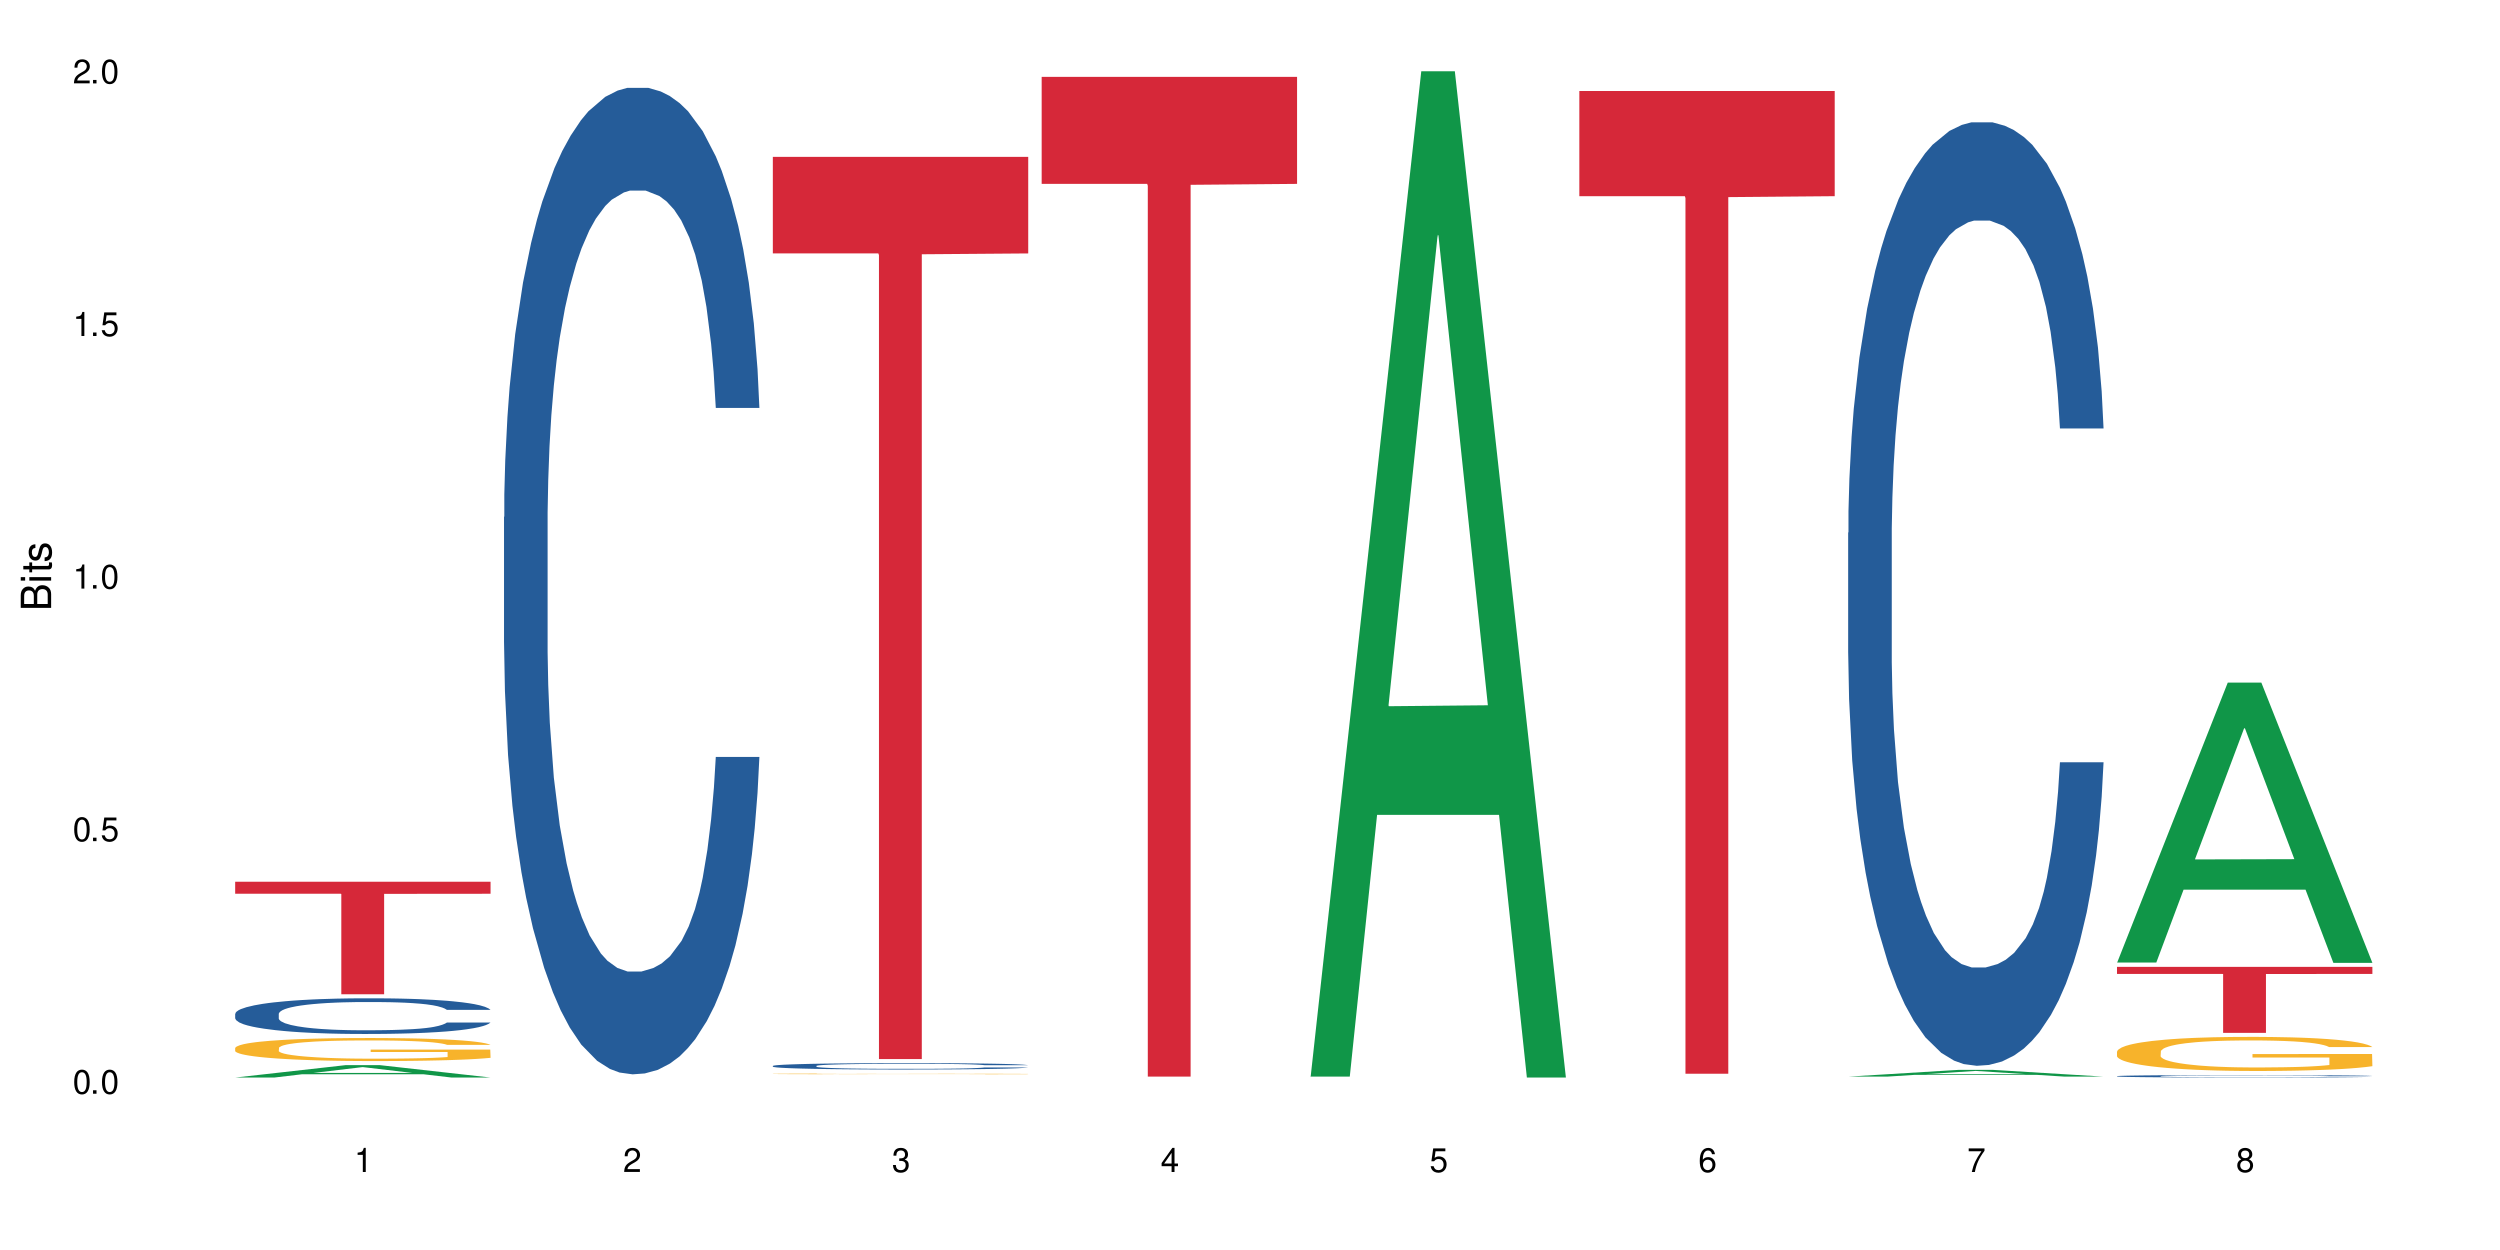
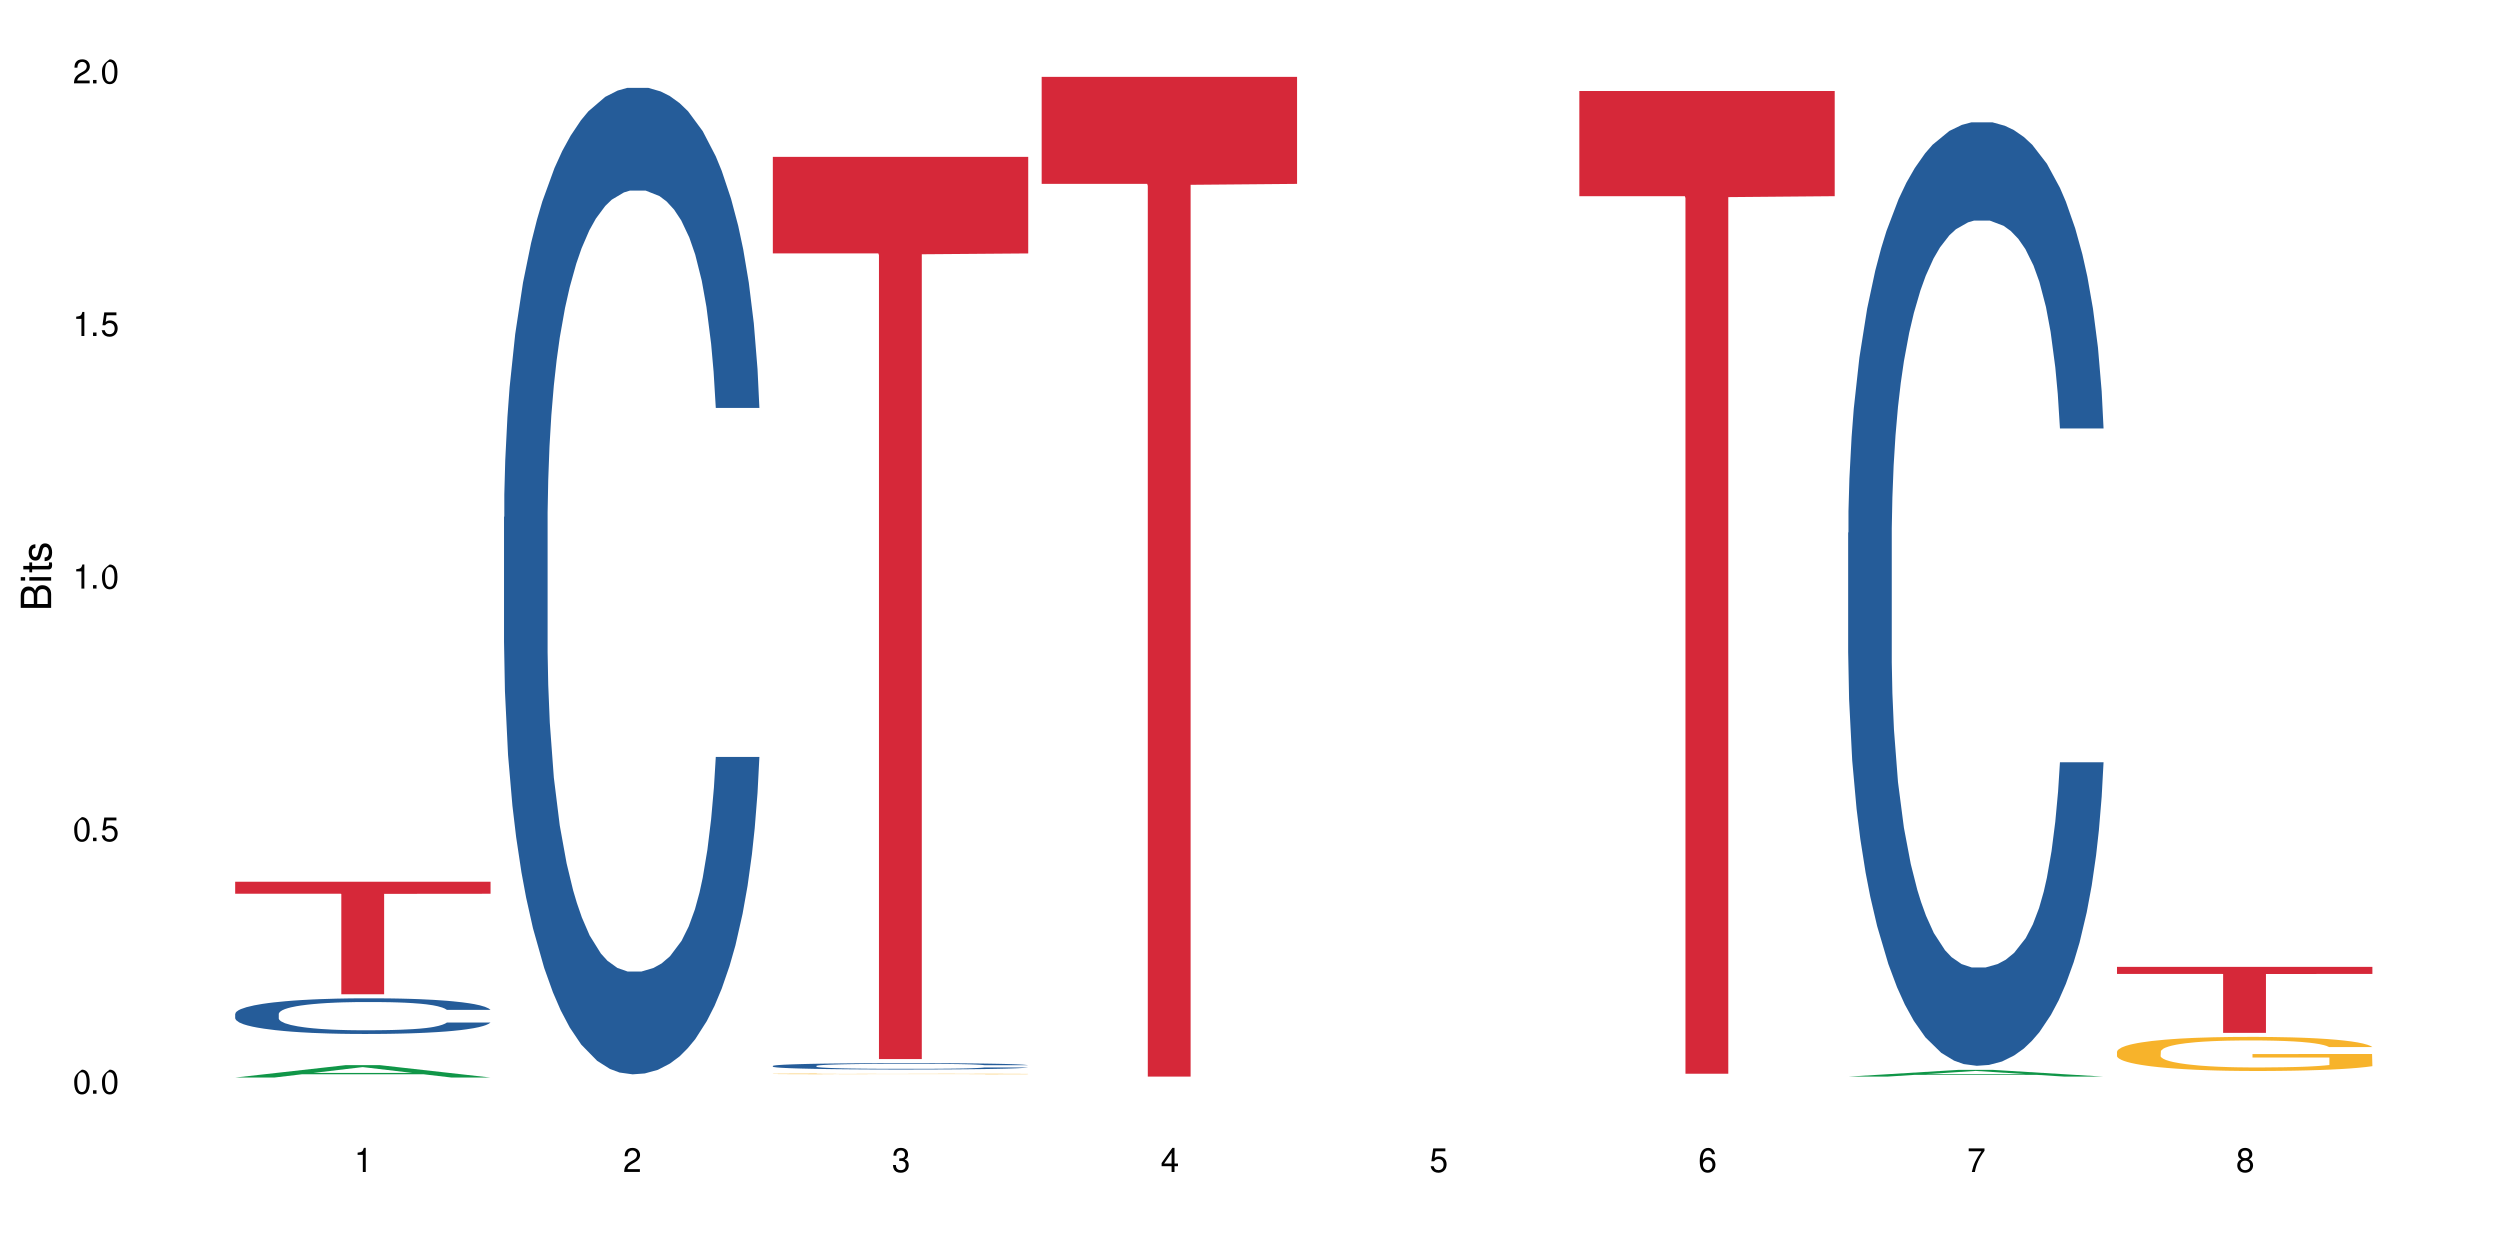
<svg xmlns="http://www.w3.org/2000/svg" xmlns:xlink="http://www.w3.org/1999/xlink" width="720" height="360" viewBox="0 0 720 360">
  <defs>
    <g>
      <g id="glyph-0-0">
</g>
      <g id="glyph-0-1">
-         <path d="M 2.641 -6.938 C 2 -6.938 1.422 -6.656 1.078 -6.172 C 0.641 -5.562 0.406 -4.641 0.406 -3.359 C 0.406 -1.016 1.188 0.219 2.641 0.219 C 4.078 0.219 4.859 -1.016 4.859 -3.297 C 4.859 -4.641 4.656 -5.547 4.203 -6.172 C 3.844 -6.656 3.281 -6.938 2.641 -6.938 Z M 2.641 -6.188 C 3.547 -6.188 4 -5.25 4 -3.375 C 4 -1.406 3.562 -0.484 2.625 -0.484 C 1.734 -0.484 1.281 -1.438 1.281 -3.344 C 1.281 -5.25 1.734 -6.188 2.641 -6.188 Z M 2.641 -6.188 " />
+         <path d="M 2.641 -6.938 C 0.641 -5.562 0.406 -4.641 0.406 -3.359 C 0.406 -1.016 1.188 0.219 2.641 0.219 C 4.078 0.219 4.859 -1.016 4.859 -3.297 C 4.859 -4.641 4.656 -5.547 4.203 -6.172 C 3.844 -6.656 3.281 -6.938 2.641 -6.938 Z M 2.641 -6.188 C 3.547 -6.188 4 -5.25 4 -3.375 C 4 -1.406 3.562 -0.484 2.625 -0.484 C 1.734 -0.484 1.281 -1.438 1.281 -3.344 C 1.281 -5.25 1.734 -6.188 2.641 -6.188 Z M 2.641 -6.188 " />
      </g>
      <g id="glyph-0-2">
        <path d="M 1.828 -1 L 0.828 -1 L 0.828 0 L 1.828 0 Z M 1.828 -1 " />
      </g>
      <g id="glyph-0-3">
        <path d="M 4.562 -6.797 L 1.062 -6.797 L 0.547 -3.094 L 1.328 -3.094 C 1.719 -3.562 2.047 -3.734 2.578 -3.734 C 3.484 -3.734 4.062 -3.109 4.062 -2.094 C 4.062 -1.125 3.484 -0.531 2.578 -0.531 C 1.828 -0.531 1.375 -0.906 1.188 -1.672 L 0.328 -1.672 C 0.453 -1.109 0.547 -0.844 0.75 -0.594 C 1.125 -0.078 1.828 0.219 2.594 0.219 C 3.969 0.219 4.922 -0.781 4.922 -2.219 C 4.922 -3.562 4.031 -4.484 2.719 -4.484 C 2.25 -4.484 1.859 -4.359 1.469 -4.062 L 1.734 -5.969 L 4.562 -5.969 Z M 4.562 -6.797 " />
      </g>
      <g id="glyph-0-4">
        <path d="M 2.484 -4.938 L 2.484 0 L 3.328 0 L 3.328 -6.938 L 2.766 -6.938 C 2.469 -5.875 2.281 -5.734 0.984 -5.562 L 0.984 -4.938 Z M 2.484 -4.938 " />
      </g>
      <g id="glyph-0-5">
        <path d="M 4.859 -0.828 L 1.281 -0.828 C 1.359 -1.406 1.672 -1.781 2.5 -2.281 L 3.469 -2.828 C 4.406 -3.344 4.906 -4.062 4.906 -4.906 C 4.906 -5.484 4.672 -6.031 4.266 -6.406 C 3.859 -6.766 3.375 -6.938 2.719 -6.938 C 1.859 -6.938 1.219 -6.625 0.844 -6.031 C 0.609 -5.672 0.5 -5.234 0.484 -4.531 L 1.328 -4.531 C 1.359 -5.016 1.406 -5.281 1.531 -5.516 C 1.75 -5.938 2.188 -6.203 2.703 -6.203 C 3.469 -6.203 4.031 -5.641 4.031 -4.891 C 4.031 -4.344 3.719 -3.859 3.125 -3.516 L 2.234 -3 C 0.812 -2.172 0.406 -1.531 0.328 -0.016 L 4.859 -0.016 Z M 4.859 -0.828 " />
      </g>
      <g id="glyph-0-6">
        <path d="M 2.125 -3.188 L 2.578 -3.188 C 3.5 -3.188 3.984 -2.766 3.984 -1.922 C 3.984 -1.062 3.469 -0.531 2.594 -0.531 C 1.656 -0.531 1.203 -1 1.156 -2.016 L 0.312 -2.016 C 0.344 -1.453 0.438 -1.094 0.609 -0.781 C 0.953 -0.109 1.625 0.219 2.547 0.219 C 3.953 0.219 4.859 -0.625 4.859 -1.938 C 4.859 -2.828 4.516 -3.297 3.703 -3.594 C 4.344 -3.844 4.656 -4.328 4.656 -5.031 C 4.656 -6.219 3.875 -6.938 2.578 -6.938 C 1.203 -6.938 0.484 -6.172 0.453 -4.703 L 1.297 -4.703 C 1.312 -5.125 1.344 -5.359 1.453 -5.578 C 1.641 -5.969 2.062 -6.203 2.594 -6.203 C 3.344 -6.203 3.797 -5.75 3.797 -5 C 3.797 -4.516 3.609 -4.219 3.25 -4.047 C 3.016 -3.953 2.703 -3.922 2.125 -3.906 Z M 2.125 -3.188 " />
      </g>
      <g id="glyph-0-7">
        <path d="M 3.141 -1.672 L 3.141 0 L 3.984 0 L 3.984 -1.672 L 4.984 -1.672 L 4.984 -2.438 L 3.984 -2.438 L 3.984 -6.938 L 3.359 -6.938 L 0.266 -2.578 L 0.266 -1.672 Z M 3.141 -2.438 L 1 -2.438 L 3.141 -5.5 Z M 3.141 -2.438 " />
      </g>
      <g id="glyph-0-8">
        <path d="M 4.781 -5.125 C 4.609 -6.266 3.891 -6.938 2.844 -6.938 C 2.094 -6.938 1.422 -6.578 1.031 -5.953 C 0.594 -5.266 0.406 -4.422 0.406 -3.172 C 0.406 -2 0.578 -1.25 0.984 -0.641 C 1.359 -0.078 1.953 0.219 2.703 0.219 C 3.984 0.219 4.922 -0.75 4.922 -2.094 C 4.922 -3.375 4.062 -4.281 2.844 -4.281 C 2.172 -4.281 1.641 -4.031 1.281 -3.516 C 1.281 -5.234 1.828 -6.188 2.797 -6.188 C 3.391 -6.188 3.797 -5.797 3.938 -5.125 Z M 2.734 -3.531 C 3.547 -3.531 4.062 -2.953 4.062 -2.031 C 4.062 -1.156 3.484 -0.531 2.703 -0.531 C 1.922 -0.531 1.328 -1.188 1.328 -2.078 C 1.328 -2.938 1.906 -3.531 2.734 -3.531 Z M 2.734 -3.531 " />
      </g>
      <g id="glyph-0-9">
        <path d="M 4.984 -6.797 L 0.438 -6.797 L 0.438 -5.969 L 4.109 -5.969 C 2.5 -3.656 1.828 -2.234 1.328 0 L 2.219 0 C 2.594 -2.172 3.453 -4.047 4.984 -6.094 Z M 4.984 -6.797 " />
      </g>
      <g id="glyph-0-10">
        <path d="M 3.75 -3.656 C 4.469 -4.094 4.688 -4.438 4.688 -5.078 C 4.688 -6.172 3.844 -6.938 2.641 -6.938 C 1.438 -6.938 0.594 -6.172 0.594 -5.094 C 0.594 -4.438 0.812 -4.094 1.516 -3.656 C 0.734 -3.266 0.359 -2.703 0.359 -1.922 C 0.359 -0.656 1.281 0.219 2.641 0.219 C 3.984 0.219 4.922 -0.656 4.922 -1.922 C 4.922 -2.703 4.531 -3.266 3.75 -3.656 Z M 2.641 -6.188 C 3.359 -6.188 3.812 -5.75 3.812 -5.062 C 3.812 -4.406 3.344 -3.984 2.641 -3.984 C 1.922 -3.984 1.453 -4.406 1.453 -5.078 C 1.453 -5.75 1.922 -6.188 2.641 -6.188 Z M 2.641 -3.266 C 3.484 -3.266 4.062 -2.719 4.062 -1.906 C 4.062 -1.078 3.484 -0.531 2.625 -0.531 C 1.797 -0.531 1.219 -1.094 1.219 -1.906 C 1.219 -2.719 1.781 -3.266 2.641 -3.266 Z M 2.641 -3.266 " />
      </g>
      <g id="glyph-1-0">
</g>
      <g id="glyph-1-1">
        <path d="M 0 -0.953 L 0 -4.891 C 0 -5.719 -0.234 -6.344 -0.734 -6.797 C -1.188 -7.234 -1.812 -7.469 -2.5 -7.469 C -3.547 -7.469 -4.188 -7 -4.625 -5.875 C -4.984 -6.688 -5.625 -7.094 -6.531 -7.094 C -7.172 -7.094 -7.734 -6.859 -8.141 -6.391 C -8.562 -5.922 -8.75 -5.344 -8.75 -4.5 L -8.75 -0.953 Z M -4.984 -2.062 L -7.766 -2.062 L -7.766 -4.219 C -7.766 -4.844 -7.688 -5.203 -7.453 -5.5 C -7.219 -5.812 -6.859 -5.969 -6.375 -5.969 C -5.891 -5.969 -5.531 -5.812 -5.297 -5.5 C -5.062 -5.203 -4.984 -4.844 -4.984 -4.219 Z M -0.984 -2.062 L -4 -2.062 L -4 -4.781 C -4 -5.766 -3.438 -6.359 -2.484 -6.359 C -1.547 -6.359 -0.984 -5.766 -0.984 -4.781 Z M -0.984 -2.062 " />
      </g>
      <g id="glyph-1-2">
        <path d="M -6.281 -1.797 L -6.281 -0.797 L 0 -0.797 L 0 -1.797 Z M -8.75 -1.797 L -8.75 -0.797 L -7.484 -0.797 L -7.484 -1.797 Z M -8.75 -1.797 " />
      </g>
      <g id="glyph-1-3">
        <path d="M -6.281 -3.047 L -6.281 -2.016 L -8.016 -2.016 L -8.016 -1.016 L -6.281 -1.016 L -6.281 -0.172 L -5.469 -0.172 L -5.469 -1.016 L -0.719 -1.016 C -0.078 -1.016 0.281 -1.453 0.281 -2.234 C 0.281 -2.5 0.25 -2.719 0.188 -3.047 L -0.641 -3.047 C -0.609 -2.906 -0.594 -2.766 -0.594 -2.562 C -0.594 -2.141 -0.719 -2.016 -1.156 -2.016 L -5.469 -2.016 L -5.469 -3.047 Z M -6.281 -3.047 " />
      </g>
      <g id="glyph-1-4">
        <path d="M -4.531 -5.25 C -5.766 -5.25 -6.469 -4.422 -6.469 -2.969 C -6.469 -1.516 -5.719 -0.562 -4.547 -0.562 C -3.562 -0.562 -3.094 -1.062 -2.734 -2.562 L -2.516 -3.484 C -2.344 -4.188 -2.094 -4.469 -1.641 -4.469 C -1.047 -4.469 -0.641 -3.875 -0.641 -3 C -0.641 -2.453 -0.797 -2 -1.062 -1.75 C -1.25 -1.594 -1.422 -1.531 -1.875 -1.469 L -1.875 -0.406 C -0.422 -0.453 0.281 -1.266 0.281 -2.922 C 0.281 -4.5 -0.5 -5.516 -1.719 -5.516 C -2.656 -5.516 -3.172 -4.984 -3.469 -3.734 L -3.703 -2.766 C -3.891 -1.953 -4.156 -1.609 -4.594 -1.609 C -5.188 -1.609 -5.547 -2.125 -5.547 -2.938 C -5.547 -3.75 -5.203 -4.172 -4.531 -4.203 Z M -4.531 -5.25 " />
      </g>
    </g>
  </defs>
  <rect x="-72" y="-36" width="864" height="432" fill="rgb(100%, 100%, 100%)" fill-opacity="1" />
  <path fill-rule="nonzero" fill="rgb(6.275%, 58.824%, 28.235%)" fill-opacity="1" d="M 67.73 310.328 L 67.809 310.324 L 99.637 306.75 L 109.301 306.75 L 141.281 310.332 L 130.047 310.332 L 122.031 309.398 L 86.906 309.398 L 79.047 310.328 L 67.73 310.328 L 90.285 309.012 L 118.809 309.008 L 104.586 307.336 L 104.43 307.332 L 104.27 307.344 L 90.207 309.008 L 90.285 309.012 Z M 67.73 310.328 " />
  <path fill-rule="nonzero" fill="rgb(14.51%, 36.078%, 60%)" fill-opacity="1" d="M 67.73 291.984 L 67.82 291.973 L 67.82 291.75 L 68.09 291.391 L 68.719 290.941 L 69.344 290.633 L 70.961 290.078 L 73.203 289.543 L 75.535 289.129 L 77.238 288.887 L 78.766 288.699 L 82.262 288.352 L 84.504 288.172 L 86.926 288.012 L 89.887 287.852 L 92.039 287.758 L 96.883 287.609 L 100.469 287.543 L 103.25 287.516 L 109.262 287.516 L 112.848 287.551 L 115.449 287.598 L 118.32 287.676 L 120.742 287.758 L 124.957 287.965 L 128.727 288.227 L 130.43 288.379 L 133.121 288.668 L 135.184 288.953 L 136.617 289.195 L 138.234 289.543 L 139.668 289.965 L 140.746 290.445 L 141.281 290.848 L 128.727 290.848 L 128.098 290.473 L 127.379 290.18 L 126.035 289.797 L 124.688 289.523 L 122.805 289.25 L 121.102 289.074 L 118.77 288.895 L 116.707 288.781 L 114.555 288.699 L 112.488 288.641 L 108.543 288.586 L 103.969 288.586 L 102.266 288.605 L 98.766 288.68 L 96.883 288.746 L 94.191 288.875 L 92.309 289 L 90.066 289.188 L 88.539 289.348 L 86.656 289.59 L 85.312 289.805 L 83.785 290.117 L 82.891 290.352 L 82.082 290.613 L 81.363 290.922 L 80.828 291.25 L 80.469 291.598 L 80.289 291.938 L 80.289 293.391 L 80.469 293.73 L 80.918 294.125 L 82.082 294.695 L 83.785 295.195 L 85.762 295.59 L 87.645 295.871 L 88.719 296.004 L 90.156 296.152 L 92.398 296.34 L 95.629 296.527 L 97.512 296.602 L 100.383 296.68 L 103.34 296.715 L 107.289 296.715 L 110.785 296.68 L 113.117 296.633 L 115.539 296.555 L 118.859 296.395 L 120.922 296.246 L 122.715 296.066 L 124.062 295.891 L 124.957 295.738 L 126.305 295.449 L 127.379 295.129 L 128.188 294.801 L 128.727 294.48 L 141.281 294.48 L 140.746 294.855 L 139.938 295.223 L 139.129 295.496 L 137.875 295.824 L 136.441 296.113 L 134.375 296.441 L 132.672 296.66 L 130.43 296.895 L 128.367 297.074 L 126.125 297.23 L 122.805 297.418 L 120.652 297.512 L 118.32 297.598 L 115.539 297.672 L 112.043 297.738 L 108.273 297.777 L 104.777 297.785 L 101.008 297.766 L 98.227 297.73 L 94.551 297.645 L 89.977 297.477 L 86.656 297.297 L 84.055 297.121 L 81.812 296.93 L 79.301 296.68 L 76.074 296.266 L 74.098 295.945 L 72.754 295.684 L 71.23 295.316 L 70.152 294.988 L 68.898 294.461 L 68 293.797 L 67.73 293.281 Z M 67.73 291.984 " />
-   <path fill-rule="nonzero" fill="rgb(96.863%, 70.196%, 16.863%)" fill-opacity="1" d="M 67.73 301.793 L 67.82 301.785 L 67.82 301.664 L 68.18 301.395 L 69.078 301.016 L 70.242 300.707 L 71.5 300.465 L 72.305 300.34 L 73.652 300.156 L 74.816 300.023 L 77.777 299.75 L 81.543 299.496 L 83.609 299.387 L 85.941 299.281 L 89.258 299.168 L 90.785 299.125 L 95.449 299.027 L 100.738 298.969 L 106.57 298.949 L 109.262 298.957 L 112.938 298.98 L 117.961 299.047 L 120.832 299.105 L 123.074 299.168 L 125.406 299.246 L 128.277 299.367 L 130.969 299.512 L 133.121 299.66 L 135.273 299.84 L 137.066 300.035 L 138.594 300.246 L 139.938 300.5 L 140.746 300.715 L 141.281 300.926 L 128.816 300.926 L 128.098 300.715 L 127.289 300.551 L 125.945 300.352 L 124.598 300.203 L 123.254 300.09 L 120.742 299.934 L 118.59 299.836 L 115.898 299.75 L 113.297 299.695 L 110.336 299.66 L 108.543 299.648 L 103.789 299.648 L 99.484 299.688 L 96.973 299.738 L 95.18 299.785 L 92.668 299.879 L 91.141 299.949 L 90.246 300 L 87.555 300.188 L 85.762 300.355 L 84.773 300.473 L 83.52 300.652 L 82.621 300.816 L 81.633 301.059 L 81.098 301.242 L 80.379 301.652 L 80.289 302.746 L 80.559 302.977 L 81.098 303.223 L 81.812 303.441 L 82.891 303.672 L 83.965 303.848 L 85.852 304.086 L 87.465 304.242 L 88.719 304.344 L 91.141 304.508 L 92.129 304.562 L 94.461 304.672 L 96.883 304.758 L 99.844 304.832 L 102.086 304.867 L 105.672 304.898 L 110.246 304.898 L 115.629 304.859 L 119.039 304.812 L 121.371 304.762 L 122.895 304.723 L 124.777 304.656 L 126.125 304.594 L 127.379 304.527 L 128.906 304.426 L 128.906 302.977 L 106.75 302.969 L 106.75 302.289 L 141.195 302.285 L 141.281 304.656 L 139.398 304.816 L 137.066 304.977 L 134.824 305.098 L 132.492 305.199 L 129.176 305.316 L 126.484 305.387 L 122.355 305.473 L 118.59 305.527 L 114.645 305.562 L 111.145 305.582 L 107.02 305.59 L 103.34 305.574 L 99.395 305.539 L 96.254 305.492 L 93.383 305.43 L 90.516 305.352 L 86.926 305.223 L 84.594 305.121 L 82.172 304.992 L 79.75 304.844 L 77.598 304.68 L 76.164 304.551 L 74.727 304.406 L 73.203 304.223 L 71.766 304.02 L 70.691 303.828 L 69.703 303.617 L 68.988 303.418 L 68.27 303.145 L 67.91 302.926 L 67.73 302.738 Z M 67.73 301.793 " />
  <path fill-rule="nonzero" fill="rgb(83.922%, 15.686%, 22.353%)" fill-opacity="1" d="M 67.73 253.934 L 141.281 253.934 L 141.281 257.402 L 110.629 257.434 L 110.629 286.352 L 98.297 286.352 L 98.297 257.465 L 98.117 257.402 L 67.73 257.402 Z M 67.73 253.934 " />
  <path fill-rule="nonzero" fill="rgb(14.51%, 36.078%, 60%)" fill-opacity="1" d="M 145.156 148.914 L 145.242 148.656 L 145.242 142.422 L 145.512 132.555 L 146.141 120.09 L 146.77 111.52 L 148.383 96.195 L 150.625 81.395 L 152.957 69.969 L 154.664 63.215 L 156.188 58.02 L 159.684 48.41 L 161.93 43.477 L 164.352 39.062 L 167.309 34.648 L 169.461 32.051 L 174.305 27.895 L 177.895 26.078 L 180.676 25.297 L 186.684 25.297 L 190.273 26.336 L 192.875 27.637 L 195.742 29.715 L 198.164 32.051 L 202.383 37.766 L 206.148 45.035 L 207.852 49.191 L 210.543 57.242 L 212.605 65.031 L 214.043 71.785 L 215.656 81.395 L 217.094 93.082 L 218.168 106.324 L 218.707 117.492 L 206.148 117.492 L 205.52 107.105 L 204.805 99.055 L 203.457 88.406 L 202.113 80.875 L 200.23 73.344 L 198.523 68.41 L 196.191 63.473 L 194.129 60.359 L 191.977 58.02 L 189.914 56.461 L 185.969 54.902 L 181.391 54.902 L 179.688 55.422 L 176.191 57.5 L 174.305 59.32 L 171.613 62.953 L 169.73 66.332 L 167.488 71.523 L 165.965 75.941 L 164.082 82.691 L 162.734 88.664 L 161.211 97.234 L 160.312 103.727 L 159.508 111 L 158.789 119.57 L 158.25 128.66 L 157.891 138.27 L 157.711 147.617 L 157.711 187.871 L 157.891 197.219 L 158.34 208.129 L 159.508 223.969 L 161.211 237.734 L 163.184 248.641 L 165.066 256.434 L 166.145 260.066 L 167.578 264.223 L 169.82 269.418 L 173.051 274.609 L 174.934 276.688 L 177.805 278.766 L 180.766 279.805 L 184.711 279.805 L 188.211 278.766 L 190.543 277.469 L 192.965 275.391 L 196.281 270.977 L 198.344 266.82 L 200.141 261.887 L 201.484 256.953 L 202.383 252.797 L 203.727 244.746 L 204.805 235.914 L 205.609 226.824 L 206.148 217.996 L 218.707 217.996 L 218.168 228.383 L 217.359 238.512 L 216.555 246.043 L 215.297 255.133 L 213.863 263.184 L 211.801 272.273 L 210.094 278.246 L 207.852 284.738 L 205.789 289.672 L 203.547 294.09 L 200.23 299.281 L 198.074 301.879 L 195.742 304.219 L 192.965 306.293 L 189.465 308.113 L 185.699 309.152 L 182.199 309.41 L 178.434 308.891 L 175.652 307.852 L 171.973 305.516 L 167.398 300.84 L 164.082 295.906 L 161.48 290.973 L 159.238 285.777 L 156.727 278.766 L 153.496 267.34 L 151.523 258.508 L 150.176 251.238 L 148.652 241.109 L 147.574 232.02 L 146.32 217.477 L 145.422 199.039 L 145.156 184.754 Z M 145.156 148.914 " />
  <path fill-rule="nonzero" fill="rgb(14.51%, 36.078%, 60%)" fill-opacity="1" d="M 222.578 306.98 L 222.668 306.977 L 222.668 306.938 L 222.938 306.875 L 223.562 306.793 L 224.191 306.738 L 225.809 306.637 L 228.051 306.543 L 230.383 306.469 L 232.086 306.426 L 233.609 306.391 L 237.109 306.328 L 239.352 306.297 L 241.773 306.27 L 244.734 306.242 L 246.887 306.223 L 251.73 306.195 L 255.316 306.184 L 258.098 306.18 L 264.109 306.18 L 267.695 306.188 L 270.297 306.195 L 273.168 306.207 L 275.59 306.223 L 279.805 306.262 L 283.57 306.309 L 285.277 306.336 L 287.969 306.387 L 290.031 306.438 L 291.465 306.48 L 293.082 306.543 L 294.516 306.617 L 295.59 306.703 L 296.129 306.777 L 283.57 306.777 L 282.945 306.711 L 282.227 306.656 L 280.883 306.59 L 279.535 306.539 L 277.652 306.492 L 275.949 306.457 L 273.617 306.426 L 271.551 306.406 L 269.398 306.391 L 267.336 306.383 L 263.391 306.371 L 258.816 306.371 L 257.109 306.375 L 253.613 306.387 L 251.73 306.398 L 249.039 306.422 L 247.156 306.445 L 244.914 306.48 L 243.387 306.508 L 241.504 306.551 L 240.16 306.59 L 238.633 306.645 L 237.738 306.688 L 236.93 306.734 L 236.211 306.789 L 235.672 306.848 L 235.316 306.91 L 235.137 306.973 L 235.137 307.23 L 235.316 307.293 L 235.762 307.363 L 236.93 307.465 L 238.633 307.555 L 240.605 307.625 L 242.492 307.676 L 243.566 307.699 L 245.004 307.727 L 247.246 307.758 L 250.473 307.793 L 252.355 307.805 L 255.227 307.82 L 258.188 307.824 L 262.133 307.824 L 265.633 307.82 L 267.965 307.812 L 270.387 307.797 L 273.707 307.77 L 275.77 307.742 L 277.562 307.711 L 278.906 307.68 L 279.805 307.652 L 281.148 307.598 L 282.227 307.543 L 283.035 307.484 L 283.57 307.426 L 296.129 307.426 L 295.59 307.492 L 294.785 307.559 L 293.977 307.609 L 292.723 307.668 L 291.285 307.719 L 289.223 307.777 L 287.52 307.816 L 285.277 307.859 L 283.215 307.891 L 280.973 307.918 L 277.652 307.953 L 275.5 307.969 L 273.168 307.984 L 270.387 307.996 L 266.887 308.008 L 263.121 308.016 L 255.855 308.016 L 253.074 308.008 L 249.398 307.992 L 244.824 307.961 L 241.504 307.93 L 238.902 307.898 L 236.66 307.863 L 234.148 307.82 L 230.918 307.746 L 228.945 307.688 L 227.602 307.641 L 226.074 307.574 L 225 307.516 L 223.742 307.422 L 222.848 307.305 L 222.578 307.211 Z M 222.578 306.98 " />
  <path fill-rule="nonzero" fill="rgb(96.863%, 70.196%, 16.863%)" fill-opacity="1" d="M 222.578 309.27 L 222.668 309.27 L 222.668 309.266 L 223.027 309.258 L 223.922 309.246 L 225.09 309.234 L 226.344 309.23 L 227.152 309.227 L 228.496 309.219 L 229.664 309.215 L 232.625 309.207 L 236.391 309.199 L 238.453 309.195 L 240.785 309.191 L 244.105 309.188 L 245.629 309.188 L 250.293 309.184 L 255.586 309.184 L 261.418 309.18 L 264.109 309.18 L 267.785 309.184 L 272.809 309.184 L 275.68 309.188 L 277.922 309.188 L 280.254 309.191 L 283.125 309.195 L 285.816 309.199 L 287.969 309.203 L 290.121 309.211 L 291.914 309.215 L 293.438 309.223 L 294.785 309.23 L 295.59 309.238 L 296.129 309.242 L 283.66 309.242 L 282.945 309.238 L 282.137 309.23 L 280.793 309.227 L 279.445 309.219 L 278.102 309.219 L 275.59 309.211 L 273.438 309.207 L 270.746 309.207 L 268.145 309.203 L 254.332 309.203 L 251.82 309.207 L 250.023 309.207 L 247.512 309.211 L 245.988 309.211 L 245.094 309.215 L 242.402 309.219 L 240.605 309.227 L 239.621 309.23 L 238.363 309.234 L 237.469 309.238 L 236.48 309.246 L 235.941 309.254 L 235.227 309.266 L 235.137 309.301 L 235.406 309.309 L 235.941 309.316 L 236.66 309.32 L 237.738 309.328 L 238.812 309.336 L 240.695 309.344 L 242.312 309.348 L 243.566 309.352 L 245.988 309.355 L 246.977 309.355 L 249.309 309.359 L 251.73 309.363 L 254.691 309.367 L 270.477 309.367 L 273.887 309.363 L 277.742 309.363 L 279.625 309.359 L 280.973 309.359 L 282.227 309.355 L 283.75 309.352 L 283.75 309.309 L 261.598 309.309 L 261.598 309.285 L 296.039 309.285 L 296.129 309.359 L 294.246 309.363 L 291.914 309.371 L 289.672 309.375 L 287.34 309.379 L 284.02 309.379 L 281.328 309.383 L 277.203 309.387 L 269.488 309.387 L 265.992 309.391 L 258.188 309.391 L 254.242 309.387 L 251.102 309.387 L 248.23 309.383 L 245.359 309.383 L 241.773 309.379 L 239.441 309.375 L 234.598 309.367 L 232.445 309.359 L 231.008 309.355 L 229.574 309.352 L 228.051 309.348 L 226.613 309.34 L 225.539 309.336 L 224.551 309.328 L 223.832 309.32 L 223.117 309.312 L 222.578 309.301 Z M 222.578 309.27 " />
  <path fill-rule="nonzero" fill="rgb(83.922%, 15.686%, 22.353%)" fill-opacity="1" d="M 222.578 45.176 L 296.129 45.176 L 296.129 72.988 L 265.477 73.23 L 265.477 305.016 L 253.141 305.016 L 253.141 73.477 L 252.965 72.988 L 222.578 72.988 Z M 222.578 45.176 " />
  <path fill-rule="nonzero" fill="rgb(83.922%, 15.686%, 22.353%)" fill-opacity="1" d="M 300 22.137 L 373.555 22.137 L 373.555 52.957 L 342.898 53.227 L 342.898 310.055 L 330.566 310.055 L 330.566 53.496 L 330.387 52.957 L 300 52.957 Z M 300 22.137 " />
-   <path fill-rule="nonzero" fill="rgb(6.275%, 58.824%, 28.235%)" fill-opacity="1" d="M 377.426 310.059 L 377.504 309.789 L 409.328 20.527 L 418.992 20.527 L 450.977 310.332 L 439.738 310.332 L 431.723 234.684 L 396.598 234.684 L 388.738 310.059 L 377.426 310.059 L 399.977 203.391 L 428.504 203.117 L 414.277 67.875 L 414.121 67.602 L 413.965 68.418 L 399.898 203.117 L 399.977 203.391 Z M 377.426 310.059 " />
  <path fill-rule="nonzero" fill="rgb(83.922%, 15.686%, 22.353%)" fill-opacity="1" d="M 454.848 26.207 L 528.398 26.207 L 528.398 56.5 L 497.746 56.77 L 497.746 309.23 L 485.414 309.23 L 485.414 57.035 L 485.234 56.5 L 454.848 56.5 Z M 454.848 26.207 " />
  <path fill-rule="nonzero" fill="rgb(6.275%, 58.824%, 28.235%)" fill-opacity="1" d="M 532.27 310.062 L 532.352 310.062 L 564.176 308.117 L 573.84 308.117 L 605.824 310.066 L 594.586 310.066 L 586.57 309.559 L 551.445 309.559 L 543.586 310.062 L 532.27 310.062 L 554.824 309.348 L 583.348 309.344 L 569.125 308.434 L 568.969 308.434 L 568.812 308.438 L 554.746 309.344 L 554.824 309.348 Z M 532.27 310.062 " />
  <path fill-rule="nonzero" fill="rgb(14.51%, 36.078%, 60%)" fill-opacity="1" d="M 532.27 153.453 L 532.359 153.203 L 532.359 147.242 L 532.629 137.805 L 533.258 125.883 L 533.887 117.688 L 535.5 103.031 L 537.742 88.875 L 540.074 77.945 L 541.777 71.488 L 543.305 66.52 L 546.801 57.328 L 549.043 52.609 L 551.465 48.387 L 554.426 44.164 L 556.578 41.684 L 561.422 37.707 L 565.012 35.969 L 567.793 35.223 L 573.801 35.223 L 577.391 36.219 L 579.992 37.461 L 582.859 39.445 L 585.281 41.684 L 589.5 47.145 L 593.266 54.102 L 594.969 58.074 L 597.66 65.773 L 599.723 73.227 L 601.16 79.684 L 602.773 88.875 L 604.207 100.051 L 605.285 112.719 L 605.824 123.398 L 593.266 123.398 L 592.637 113.465 L 591.922 105.766 L 590.574 95.582 L 589.23 88.379 L 587.344 81.176 L 585.641 76.457 L 583.309 71.734 L 581.246 68.754 L 579.094 66.52 L 577.031 65.031 L 573.082 63.539 L 568.508 63.539 L 566.805 64.035 L 563.305 66.023 L 561.422 67.762 L 558.73 71.238 L 556.848 74.469 L 554.605 79.438 L 553.082 83.66 L 551.199 90.117 L 549.852 95.828 L 548.328 104.027 L 547.43 110.234 L 546.621 117.191 L 545.906 125.387 L 545.367 134.078 L 545.008 143.27 L 544.828 152.211 L 544.828 190.711 L 545.008 199.652 L 545.457 210.086 L 546.621 225.234 L 548.328 238.398 L 550.301 248.832 L 552.184 256.281 L 553.262 259.762 L 554.695 263.734 L 556.938 268.703 L 560.168 273.668 L 562.051 275.656 L 564.922 277.645 L 567.883 278.637 L 571.828 278.637 L 575.324 277.645 L 577.656 276.402 L 580.078 274.414 L 583.398 270.191 L 585.461 266.219 L 587.254 261.5 L 588.602 256.781 L 589.5 252.805 L 590.844 245.105 L 591.922 236.66 L 592.727 227.969 L 593.266 219.523 L 605.824 219.523 L 605.285 229.457 L 604.477 239.145 L 603.672 246.348 L 602.414 255.039 L 600.98 262.742 L 598.918 271.434 L 597.211 277.148 L 594.969 283.355 L 592.906 288.074 L 590.664 292.297 L 587.344 297.266 L 585.191 299.75 L 582.859 301.984 L 580.078 303.973 L 576.582 305.711 L 572.816 306.703 L 569.316 306.953 L 565.551 306.457 L 562.77 305.461 L 559.09 303.227 L 554.516 298.758 L 551.199 294.035 L 548.598 289.316 L 546.355 284.352 L 543.844 277.645 L 540.613 266.715 L 538.641 258.27 L 537.293 251.316 L 535.77 241.629 L 534.691 232.934 L 533.438 219.027 L 532.539 201.391 L 532.27 187.73 Z M 532.27 153.453 " />
-   <path fill-rule="nonzero" fill="rgb(6.275%, 58.824%, 28.235%)" fill-opacity="1" d="M 609.695 277.219 L 609.773 277.145 L 641.598 196.586 L 651.266 196.586 L 683.246 277.297 L 672.008 277.297 L 663.996 256.227 L 628.867 256.227 L 621.012 277.219 L 609.695 277.219 L 632.246 247.512 L 660.773 247.438 L 646.551 209.773 L 646.391 209.699 L 646.234 209.926 L 632.168 247.438 L 632.246 247.512 Z M 609.695 277.219 " />
-   <path fill-rule="nonzero" fill="rgb(14.51%, 36.078%, 60%)" fill-opacity="1" d="M 609.695 309.926 L 609.785 309.922 L 609.785 309.906 L 610.055 309.883 L 610.68 309.852 L 611.309 309.828 L 612.922 309.789 L 615.164 309.754 L 617.5 309.723 L 619.203 309.707 L 620.727 309.691 L 624.227 309.668 L 626.469 309.656 L 628.891 309.645 L 631.852 309.633 L 634.004 309.625 L 638.848 309.617 L 642.434 309.613 L 645.215 309.609 L 651.223 309.609 L 654.812 309.613 L 657.414 309.617 L 660.285 309.621 L 662.707 309.625 L 666.922 309.641 L 670.688 309.66 L 672.395 309.672 L 675.086 309.691 L 677.148 309.711 L 678.582 309.727 L 680.195 309.754 L 681.633 309.781 L 682.707 309.816 L 683.246 309.844 L 670.688 309.844 L 670.062 309.816 L 669.344 309.797 L 667.996 309.77 L 666.652 309.75 L 664.77 309.73 L 663.066 309.719 L 660.734 309.707 L 658.668 309.699 L 656.516 309.691 L 654.453 309.688 L 650.508 309.684 L 645.934 309.684 L 644.227 309.688 L 640.73 309.691 L 638.848 309.695 L 636.156 309.707 L 634.273 309.715 L 632.027 309.727 L 630.504 309.738 L 628.621 309.754 L 627.273 309.77 L 625.75 309.793 L 624.852 309.809 L 624.047 309.828 L 623.328 309.848 L 622.789 309.871 L 622.43 309.898 L 622.254 309.922 L 622.254 310.023 L 622.43 310.047 L 622.879 310.074 L 624.047 310.113 L 625.75 310.148 L 627.723 310.18 L 629.605 310.199 L 630.684 310.207 L 632.117 310.219 L 634.363 310.23 L 637.59 310.242 L 639.473 310.25 L 642.344 310.254 L 645.305 310.258 L 649.25 310.258 L 652.75 310.254 L 655.082 310.25 L 657.504 310.246 L 660.82 310.234 L 662.887 310.223 L 664.68 310.211 L 666.023 310.199 L 666.922 310.188 L 668.266 310.168 L 669.344 310.145 L 670.152 310.121 L 670.688 310.102 L 683.246 310.102 L 682.707 310.125 L 681.902 310.152 L 681.094 310.172 L 679.84 310.195 L 678.402 310.215 L 676.34 310.238 L 674.637 310.254 L 672.395 310.27 L 670.332 310.281 L 668.086 310.293 L 664.77 310.309 L 662.617 310.312 L 660.285 310.32 L 657.504 310.324 L 654.004 310.328 L 650.238 310.332 L 642.973 310.332 L 640.191 310.328 L 636.516 310.324 L 631.941 310.312 L 628.621 310.297 L 626.02 310.285 L 623.777 310.273 L 621.266 310.254 L 618.035 310.227 L 616.062 310.203 L 614.719 310.184 L 613.191 310.16 L 612.117 310.137 L 610.859 310.098 L 609.965 310.051 L 609.695 310.016 Z M 609.695 309.926 " />
  <path fill-rule="nonzero" fill="rgb(96.863%, 70.196%, 16.863%)" fill-opacity="1" d="M 609.695 302.828 L 609.785 302.82 L 609.785 302.641 L 610.145 302.238 L 611.039 301.68 L 612.207 301.223 L 613.461 300.863 L 614.27 300.676 L 615.613 300.406 L 616.781 300.211 L 619.742 299.805 L 623.508 299.43 L 625.57 299.27 L 627.902 299.113 L 631.223 298.945 L 632.746 298.883 L 637.41 298.738 L 642.703 298.648 L 648.535 298.621 L 651.223 298.629 L 654.902 298.668 L 659.926 298.766 L 662.797 298.855 L 665.039 298.945 L 667.371 299.062 L 670.242 299.242 L 672.93 299.457 L 675.086 299.672 L 677.238 299.941 L 679.031 300.227 L 680.555 300.543 L 681.902 300.918 L 682.707 301.234 L 683.246 301.547 L 670.777 301.547 L 670.062 301.234 L 669.254 300.992 L 667.91 300.695 L 666.562 300.48 L 665.219 300.309 L 662.707 300.074 L 660.555 299.93 L 657.863 299.805 L 655.262 299.727 L 652.301 299.672 L 650.508 299.652 L 645.754 299.652 L 641.449 299.715 L 638.938 299.789 L 637.141 299.859 L 634.629 299.996 L 633.105 300.102 L 632.207 300.176 L 629.52 300.453 L 627.723 300.703 L 626.738 300.875 L 625.48 301.145 L 624.586 301.387 L 623.598 301.742 L 623.059 302.012 L 622.344 302.625 L 622.254 304.238 L 622.52 304.578 L 623.059 304.945 L 623.777 305.27 L 624.852 305.609 L 625.93 305.871 L 627.812 306.219 L 629.43 306.453 L 630.684 306.605 L 633.105 306.848 L 634.094 306.93 L 636.426 307.09 L 638.848 307.215 L 641.805 307.324 L 644.047 307.379 L 647.637 307.422 L 652.211 307.422 L 657.594 307.367 L 661 307.297 L 663.332 307.227 L 664.859 307.164 L 666.742 307.062 L 668.086 306.973 L 669.344 306.875 L 670.867 306.723 L 670.867 304.578 L 648.715 304.57 L 648.715 303.566 L 683.156 303.555 L 683.246 307.062 L 681.363 307.305 L 679.031 307.539 L 676.789 307.719 L 674.457 307.871 L 671.137 308.043 L 668.445 308.148 L 664.32 308.273 L 660.555 308.355 L 656.605 308.41 L 653.109 308.438 L 648.98 308.445 L 645.305 308.426 L 641.359 308.375 L 638.219 308.301 L 635.348 308.211 L 632.477 308.098 L 628.891 307.906 L 626.559 307.754 L 624.137 307.566 L 621.715 307.344 L 619.562 307.102 L 618.125 306.91 L 616.691 306.695 L 615.164 306.426 L 613.73 306.121 L 612.656 305.844 L 611.668 305.531 L 610.949 305.234 L 610.234 304.832 L 609.875 304.508 L 609.695 304.23 Z M 609.695 302.828 " />
  <path fill-rule="nonzero" fill="rgb(83.922%, 15.686%, 22.353%)" fill-opacity="1" d="M 609.695 278.457 L 683.246 278.457 L 683.246 280.492 L 652.594 280.512 L 652.594 297.457 L 640.258 297.457 L 640.258 280.527 L 640.082 280.492 L 609.695 280.492 Z M 609.695 278.457 " />
  <g fill="rgb(0%, 0%, 0%)" fill-opacity="1">
    <use xlink:href="#glyph-0-1" x="20.965" y="314.993" />
    <use xlink:href="#glyph-0-2" x="25.965" y="314.993" />
    <use xlink:href="#glyph-0-1" x="28.965" y="314.993" />
  </g>
  <g fill="rgb(0%, 0%, 0%)" fill-opacity="1">
    <use xlink:href="#glyph-0-1" x="20.965" y="242.251" />
    <use xlink:href="#glyph-0-2" x="25.965" y="242.251" />
    <use xlink:href="#glyph-0-3" x="28.965" y="242.251" />
  </g>
  <g fill="rgb(0%, 0%, 0%)" fill-opacity="1">
    <use xlink:href="#glyph-0-4" x="20.965" y="169.509" />
    <use xlink:href="#glyph-0-2" x="25.965" y="169.509" />
    <use xlink:href="#glyph-0-1" x="28.965" y="169.509" />
  </g>
  <g fill="rgb(0%, 0%, 0%)" fill-opacity="1">
    <use xlink:href="#glyph-0-4" x="20.965" y="96.767" />
    <use xlink:href="#glyph-0-2" x="25.965" y="96.767" />
    <use xlink:href="#glyph-0-3" x="28.965" y="96.767" />
  </g>
  <g fill="rgb(0%, 0%, 0%)" fill-opacity="1">
    <use xlink:href="#glyph-0-5" x="20.965" y="24.024" />
    <use xlink:href="#glyph-0-2" x="25.965" y="24.024" />
    <use xlink:href="#glyph-0-1" x="28.965" y="24.024" />
  </g>
  <g fill="rgb(0%, 0%, 0%)" fill-opacity="1">
    <use xlink:href="#glyph-0-4" x="102.008" y="337.532" />
  </g>
  <g fill="rgb(0%, 0%, 0%)" fill-opacity="1">
    <use xlink:href="#glyph-0-5" x="179.43" y="337.532" />
  </g>
  <g fill="rgb(0%, 0%, 0%)" fill-opacity="1">
    <use xlink:href="#glyph-0-6" x="256.855" y="337.532" />
  </g>
  <g fill="rgb(0%, 0%, 0%)" fill-opacity="1">
    <use xlink:href="#glyph-0-7" x="334.277" y="337.532" />
  </g>
  <g fill="rgb(0%, 0%, 0%)" fill-opacity="1">
    <use xlink:href="#glyph-0-3" x="411.699" y="337.532" />
  </g>
  <g fill="rgb(0%, 0%, 0%)" fill-opacity="1">
    <use xlink:href="#glyph-0-8" x="489.125" y="337.532" />
  </g>
  <g fill="rgb(0%, 0%, 0%)" fill-opacity="1">
    <use xlink:href="#glyph-0-9" x="566.547" y="337.532" />
  </g>
  <g fill="rgb(0%, 0%, 0%)" fill-opacity="1">
    <use xlink:href="#glyph-0-10" x="643.969" y="337.532" />
  </g>
  <g fill="rgb(0%, 0%, 0%)" fill-opacity="1">
    <use xlink:href="#glyph-1-1" x="14.725" y="176.012" />
    <use xlink:href="#glyph-1-2" x="14.725" y="168.012" />
    <use xlink:href="#glyph-1-3" x="14.725" y="165.012" />
    <use xlink:href="#glyph-1-4" x="14.725" y="162.012" />
  </g>
</svg>